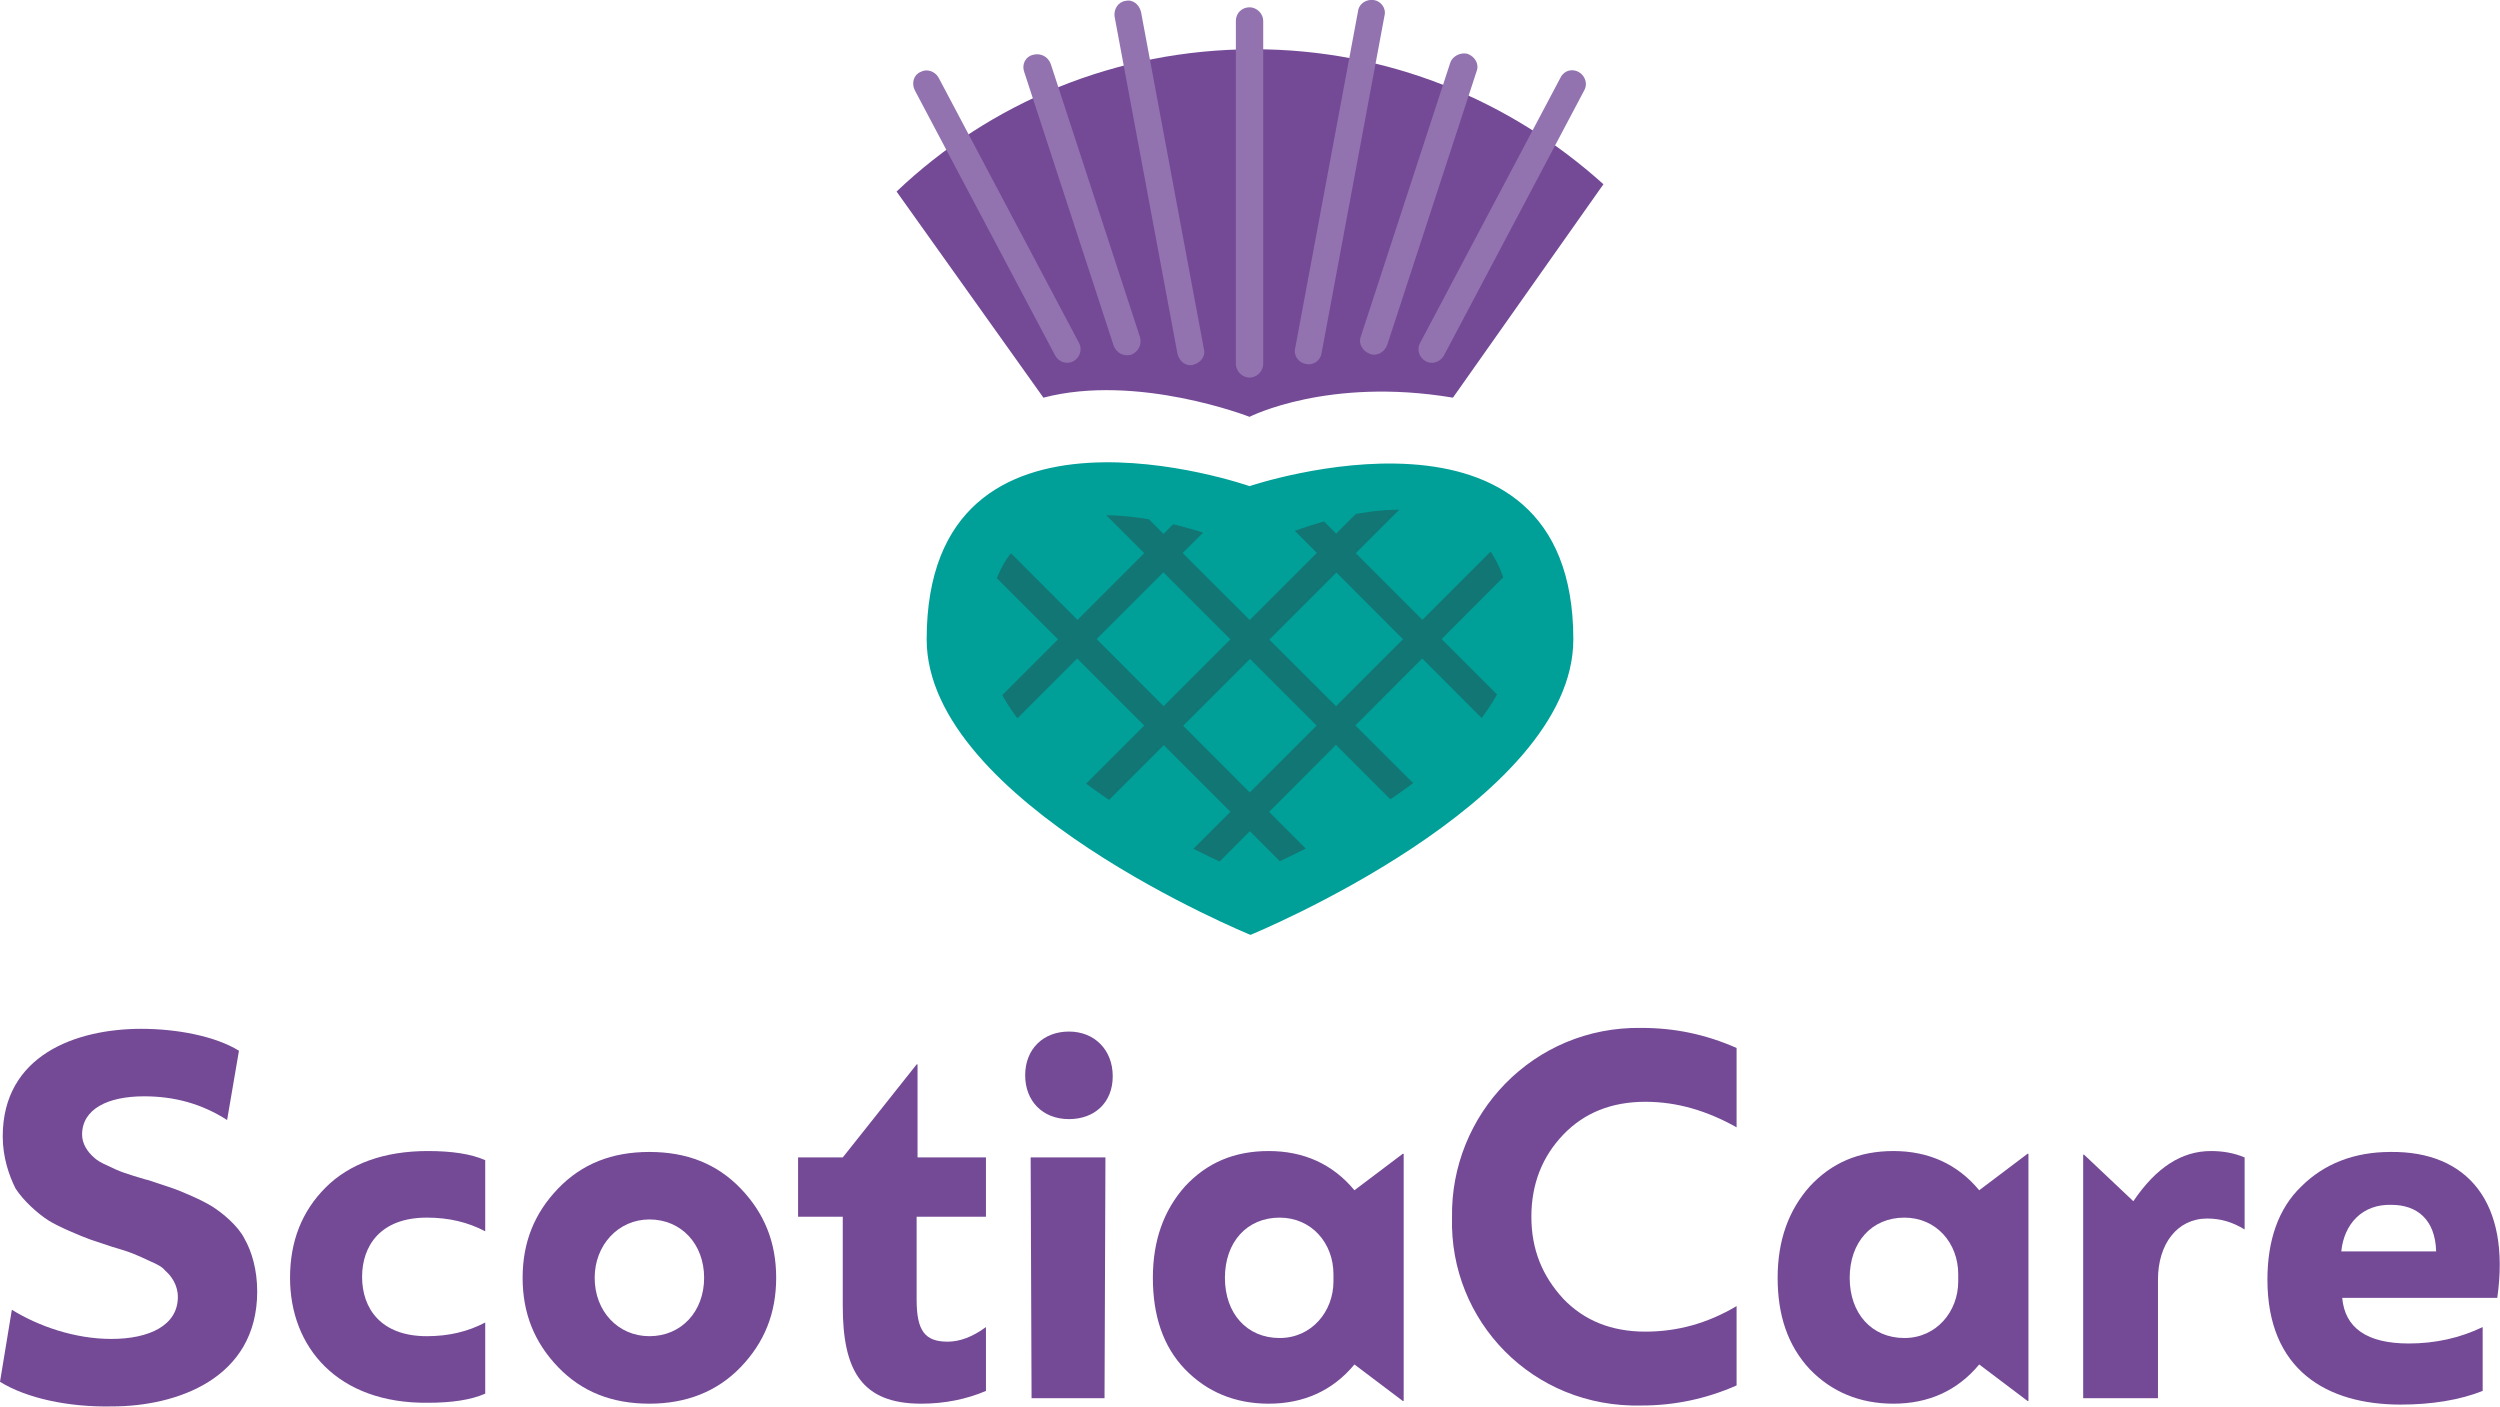
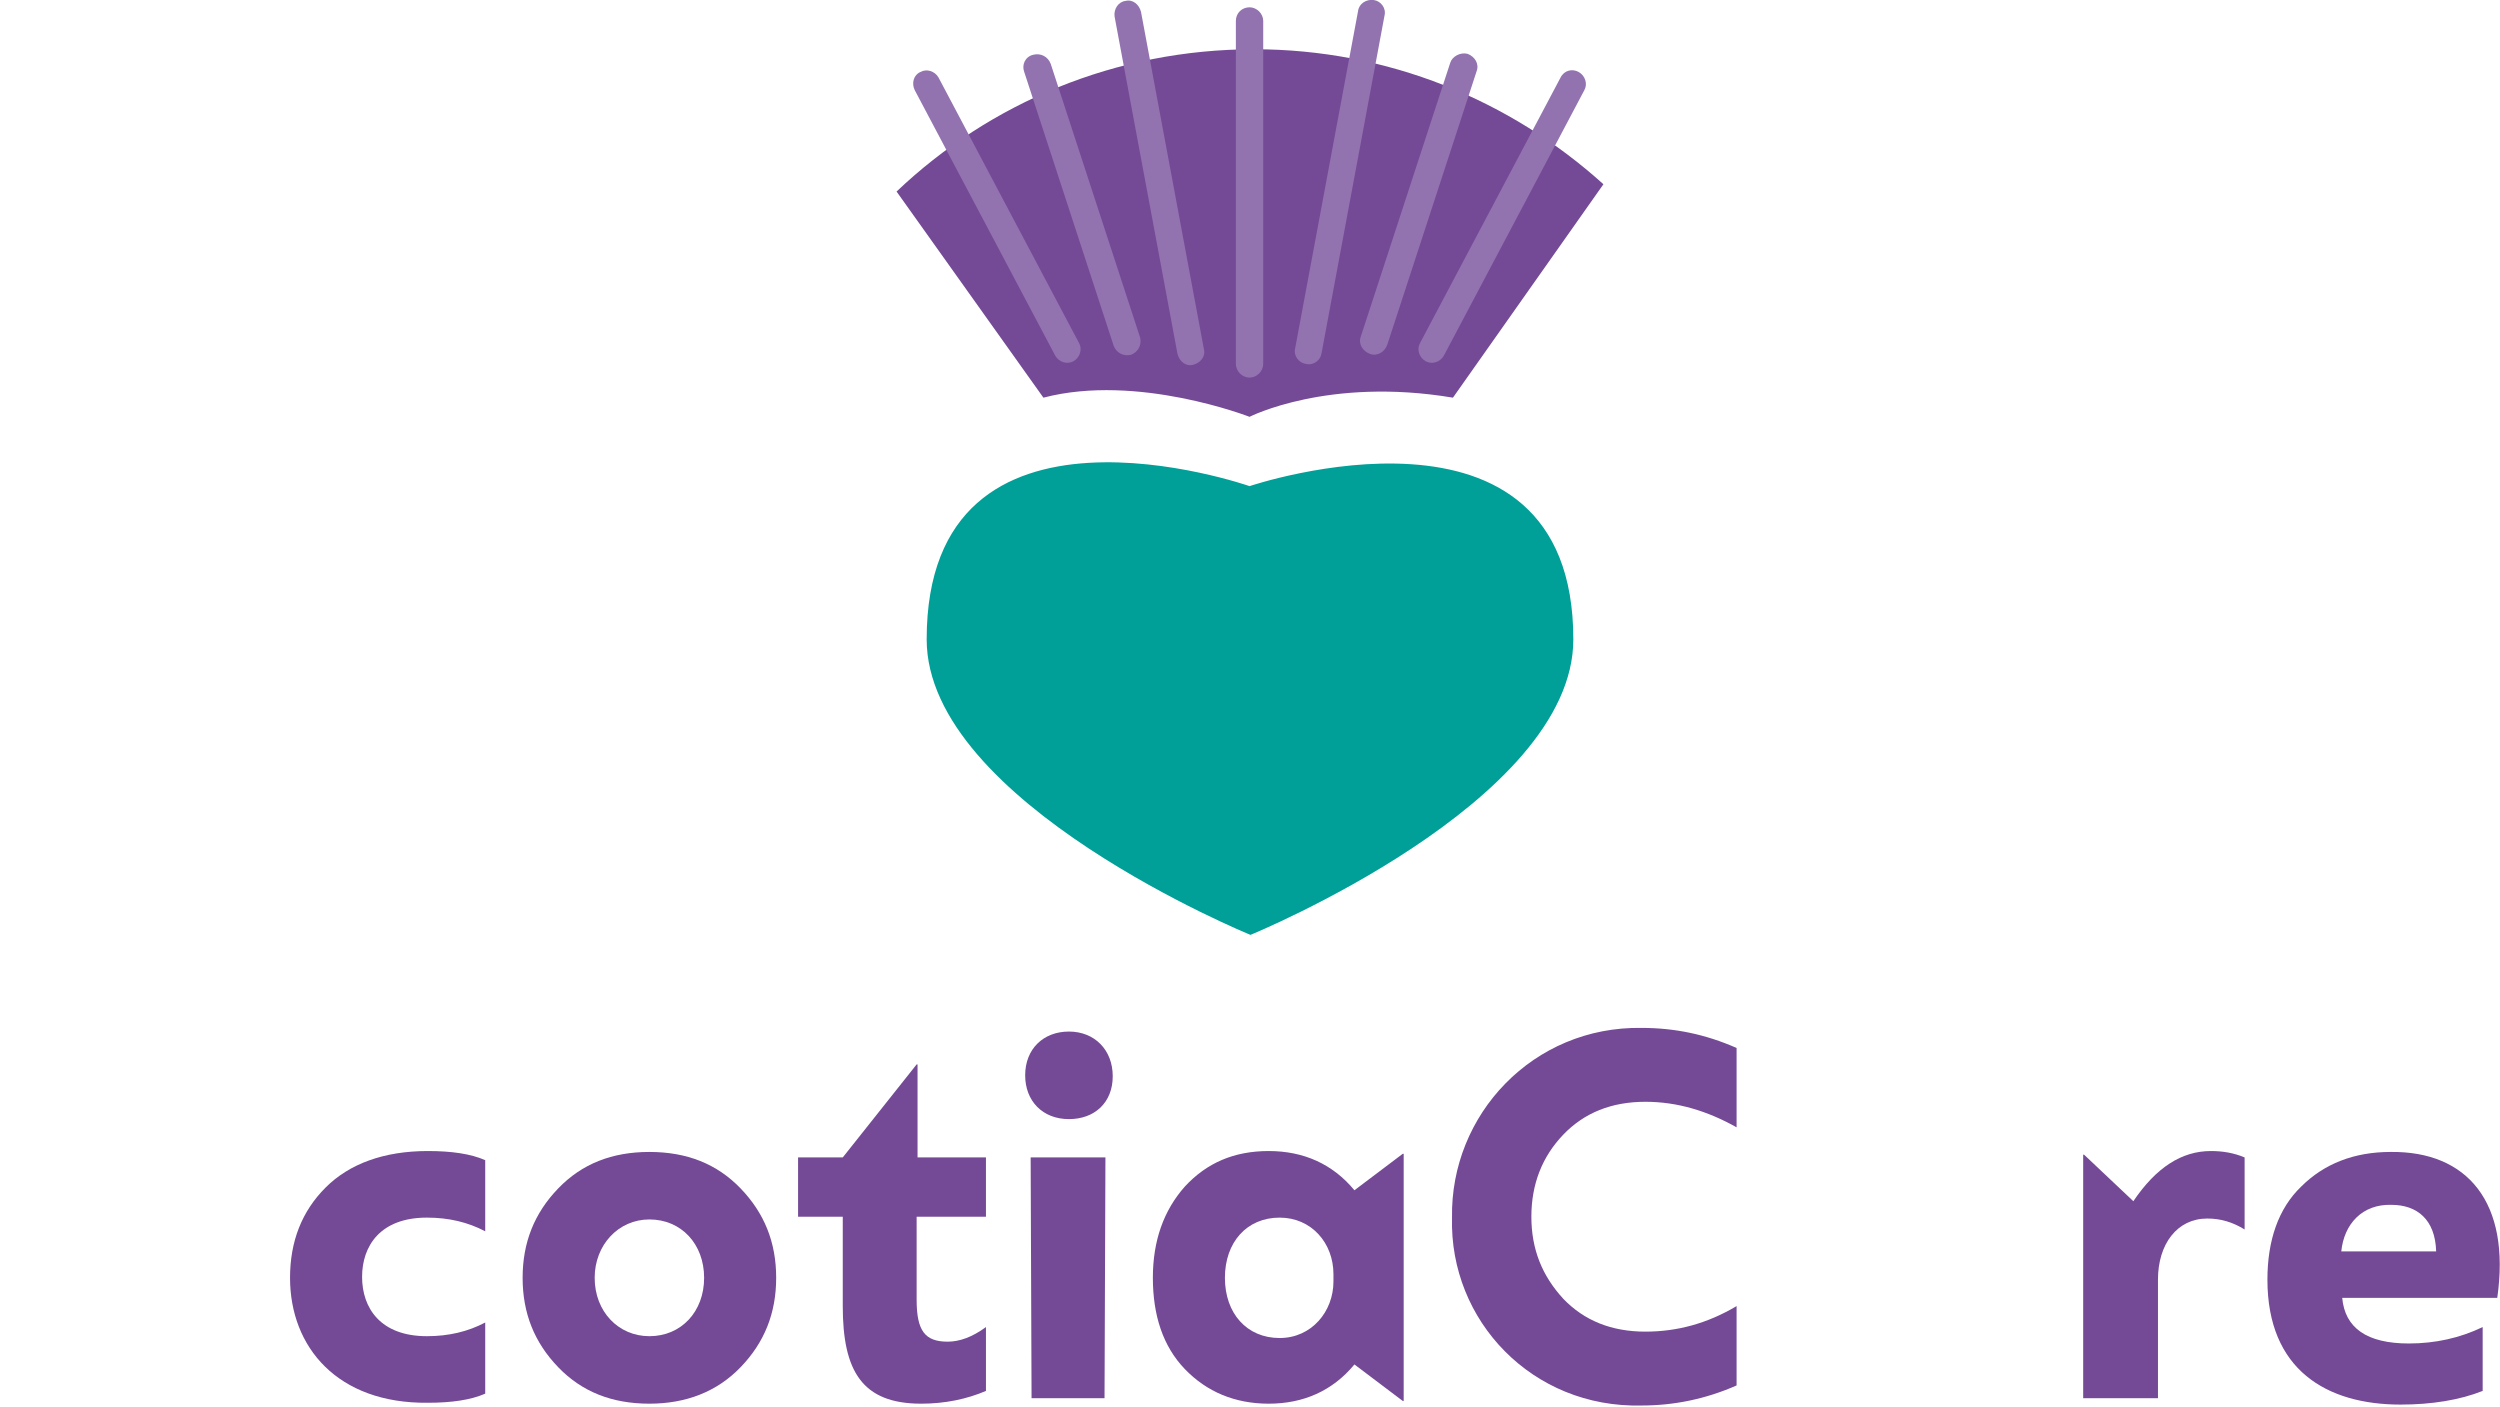
<svg xmlns="http://www.w3.org/2000/svg" xmlns:xlink="http://www.w3.org/1999/xlink" version="1.1" id="Layer_1" x="0px" y="0px" viewBox="0 0 274.1 154.3" style="enable-background:new 0 0 274.1 154.3;" xml:space="preserve">
  <style type="text/css"> .st0{fill:#00A099;} .st1{clip-path:url(#SVGID_2_);fill:#127674;} .st2{fill:#744A96;} .st3{fill:#9273B0;} </style>
  <g>
    <path class="st0" d="M172.5,70.1c0,17.9-35.4,32.4-35.4,32.4S101.6,88,101.6,70.1c0-29.2,35.4-16.8,35.4-16.8 S172.5,41.3,172.5,70.1z" />
    <g>
      <g>
        <defs>
-           <path id="SVGID_1_" d="M165.8,70.1c0,14.2-28.8,25.8-28.8,25.8s-28.8-11.5-28.8-25.8c0-23.1,28.8-9.8,28.8-9.8 S165.8,45.5,165.8,70.1z" />
-         </defs>
+           </defs>
        <clipPath id="SVGID_2_">
          <use xlink:href="#SVGID_1_" style="overflow:visible;" />
        </clipPath>
        <polyline class="st1" points="111.8,47 164.9,100.1 167,97.9 113.9,44.9 " />
        <polyline class="st1" points="121.3,37.5 174.3,90.6 176.5,88.5 123.4,35.4 " />
        <polyline class="st1" points="102.3,56.4 155.4,109.5 157.5,107.4 104.5,54.3 " />
        <polyline class="st1" points="169.6,54.3 116.5,107.4 118.7,109.5 171.7,56.4 " />
        <polyline class="st1" points="150.7,35.4 97.6,88.5 99.7,90.6 152.8,37.5 " />
        <polyline class="st1" points="160.1,44.9 107.1,97.9 109.2,100.1 162.3,47 " />
      </g>
    </g>
    <path class="st2" d="M137.5,5.4c-15.2,0-29,5.9-39.2,15.6l16.1,22.6c10.3-2.7,22.6,2.1,22.6,2.1s8.6-4.4,22.3-2.1l16.5-23.4 C165.6,11,152.2,5.4,137.5,5.4z" />
    <path class="st3" d="M100.3,9.9L115.7,39c0.4,0.7,1.3,1,2,0.6s1-1.3,0.6-2L102.9,8.5c-0.4-0.7-1.3-1-2-0.6 C100.2,8.2,99.9,9.1,100.3,9.9" />
    <path class="st3" d="M112.3,7.9l9.8,30c0.3,0.8,1.1,1.2,1.9,1c0.8-0.3,1.2-1.1,1-1.9l-9.8-30c-0.3-0.8-1.1-1.2-1.9-1 C112.4,6.2,112,7.1,112.3,7.9" />
    <path class="st3" d="M122.2,1.8l6.9,37c0.2,0.8,0.9,1.4,1.7,1.2c0.8-0.2,1.4-0.9,1.2-1.7l-6.9-37c-0.2-0.8-0.9-1.4-1.7-1.2 C122.6,0.2,122.1,1,122.2,1.8" />
    <path class="st3" d="M135.5,2.3v37.6c0,0.8,0.7,1.5,1.5,1.5c0.8,0,1.5-0.7,1.5-1.5V2.3c0-0.8-0.7-1.5-1.5-1.5 C136.2,0.8,135.5,1.4,135.5,2.3" />
-     <path class="st2" d="M0,151.5l1.3-7.9c2.9,1.8,6.9,3.2,10.9,3.2c4.2,0,7.3-1.5,7.3-4.6c0-1.3-0.7-2.3-1.4-2.9 c-0.3-0.4-0.9-0.7-1.6-1c-1.5-0.7-2.1-1-4.2-1.6l-2.4-0.8c-1.1-0.4-3.5-1.4-4.6-2.1c-1.1-0.7-2.7-2.1-3.6-3.5 c-0.7-1.4-1.4-3.4-1.4-5.7c0-8.9,8-11.8,15.2-11.8c3.9,0,8.1,0.8,10.7,2.4l-1.3,7.6c-2.8-1.8-5.8-2.6-9.1-2.6c-4,0-6.8,1.4-6.8,4.2 c0,1,0.6,1.9,1.3,2.5c0.3,0.3,0.8,0.6,1.5,0.9c1.4,0.7,2.1,0.9,4.1,1.5l0.4,0.1l2.4,0.8c1.2,0.4,3.5,1.4,4.6,2.1 c1.1,0.7,2.8,2.1,3.5,3.5c0.8,1.4,1.4,3.4,1.4,5.8c0,9.6-8.9,12.6-15.9,12.6C7.5,154.3,2.9,153.3,0,151.5z" />
    <path class="st2" d="M31.8,140.1c0-4,1.3-7.3,3.9-9.9c2.6-2.6,6.4-4,11.2-4c2.6,0,4.7,0.3,6.3,1v7.8c-1.9-1-4-1.5-6.4-1.5 c-5.1,0-7.1,3.1-7.1,6.5s2,6.5,7.1,6.5c2.4,0,4.5-0.5,6.4-1.5v7.8c-1.6,0.7-3.7,1-6.3,1C37,153.9,31.8,147.7,31.8,140.1z" />
    <path class="st2" d="M71.2,153.9c-4.1,0-7.4-1.3-10-4s-3.9-5.9-3.9-9.8s1.3-7.1,3.9-9.8s5.9-4,10-4c4.1,0,7.4,1.3,10,4 c2.6,2.7,3.9,5.9,3.9,9.8s-1.3,7.1-3.9,9.8C78.6,152.6,75.2,153.9,71.2,153.9z M77.2,140.1c0-3.7-2.5-6.4-6-6.4c-3.4,0-6,2.8-6,6.4 c0,3.7,2.6,6.4,6,6.4C74.7,146.5,77.2,143.8,77.2,140.1z" />
    <path class="st2" d="M108,133.4h-7.5v9.1c0,3.4,0.9,4.6,3.4,4.6c1.3,0,2.7-0.5,4.2-1.6v7c-2.1,0.9-4.5,1.4-7.1,1.4 c-6.5,0-8.6-3.6-8.6-10.7v-9.8h-4.9v-6.5h4.9l8.1-10.2h0.1v10.2h7.5V133.4z" />
    <path class="st2" d="M122,118c0,2.9-2,4.7-4.8,4.7c-2.9,0-4.8-2-4.8-4.8c0-2.9,2-4.8,4.8-4.8S122,115.1,122,118z M121.2,126.9 l-0.1,26.4h-8l-0.1-26.4H121.2z" />
    <path class="st2" d="M153.8,126.5h0.1v27.1h-0.1l-5.3-4c-2.4,2.9-5.6,4.3-9.4,4.3c-3.7,0-6.8-1.3-9.2-3.8s-3.5-5.9-3.5-10 s1.2-7.4,3.5-10c2.4-2.6,5.4-3.9,9.2-3.9c3.8,0,7,1.4,9.4,4.3L153.8,126.5z M146.2,139.7c0-3.4-2.4-6.2-5.9-6.2c-3.6,0-6,2.7-6,6.6 s2.4,6.6,6,6.6c3.5,0,5.9-2.9,5.9-6.2V139.7z" />
    <path class="st2" d="M159.2,133.5c-0.2-11.3,8.9-21,20.8-20.8c3.6,0,7,0.7,10.4,2.2v8.7c-3.2-1.8-6.5-2.8-10-2.8 c-3.7,0-6.7,1.2-9,3.6c-2.3,2.4-3.5,5.4-3.5,9c0,3.6,1.2,6.5,3.5,9c2.3,2.4,5.3,3.6,9,3.6c3.5,0,6.8-0.9,10-2.8v8.7 c-3.4,1.5-6.9,2.2-10.4,2.2C168,154.4,158.9,144.8,159.2,133.5z" />
-     <path class="st2" d="M222.3,126.5h0.1v27.1h-0.1l-5.3-4c-2.4,2.9-5.6,4.3-9.4,4.3c-3.7,0-6.8-1.3-9.2-3.8c-2.4-2.6-3.5-5.9-3.5-10 s1.2-7.4,3.5-10c2.4-2.6,5.4-3.9,9.2-3.9c3.8,0,7,1.4,9.4,4.3L222.3,126.5z M214.7,139.7c0-3.4-2.4-6.2-5.9-6.2c-3.6,0-6,2.7-6,6.6 s2.4,6.6,6,6.6c3.5,0,5.9-2.9,5.9-6.2V139.7z" />
    <path class="st2" d="M246.1,126.9v7.9c-1.3-0.8-2.6-1.2-4.1-1.2c-3.3,0-5.4,2.8-5.4,6.7v13h-8.2v-26.7h0.1l5.4,5.1 c2.5-3.7,5.3-5.5,8.5-5.5C243.7,126.2,244.9,126.4,246.1,126.9z" />
    <path class="st2" d="M273.8,142.3h-17c0.3,3.3,2.7,5,7.3,5c2.9,0,5.6-0.6,8.1-1.8v7c-2.5,1-5.6,1.5-9,1.5 c-8.1,0-14.6-3.8-14.6-13.7c0-4.3,1.2-7.8,3.7-10.2c2.5-2.5,5.8-3.8,9.8-3.8C270.5,126.2,275.3,131.8,273.8,142.3z M256.7,137.2 h10.4c-0.1-3.5-2.1-5.1-4.9-5.1C259,132,257,134.2,256.7,137.2z" />
    <path class="st3" d="M171.1,8.5l-15.4,29.1c-0.4,0.7-0.1,1.6,0.6,2c0.7,0.4,1.6,0.1,2-0.6l15.4-29.1c0.4-0.7,0.1-1.6-0.6-2 C172.4,7.5,171.5,7.7,171.1,8.5" />
    <path class="st3" d="M159,6.9l-9.8,30c-0.3,0.8,0.2,1.6,1,1.9c0.8,0.3,1.6-0.2,1.9-1l9.8-30c0.3-0.8-0.2-1.6-1-1.9 C160.1,5.7,159.2,6.2,159,6.9" />
    <path class="st3" d="M148.9,1.2l-6.9,37c-0.2,0.8,0.4,1.6,1.2,1.7c0.8,0.2,1.6-0.4,1.7-1.2l6.9-37c0.2-0.8-0.4-1.6-1.2-1.7 C149.8-0.1,149,0.4,148.9,1.2" />
  </g>
</svg>